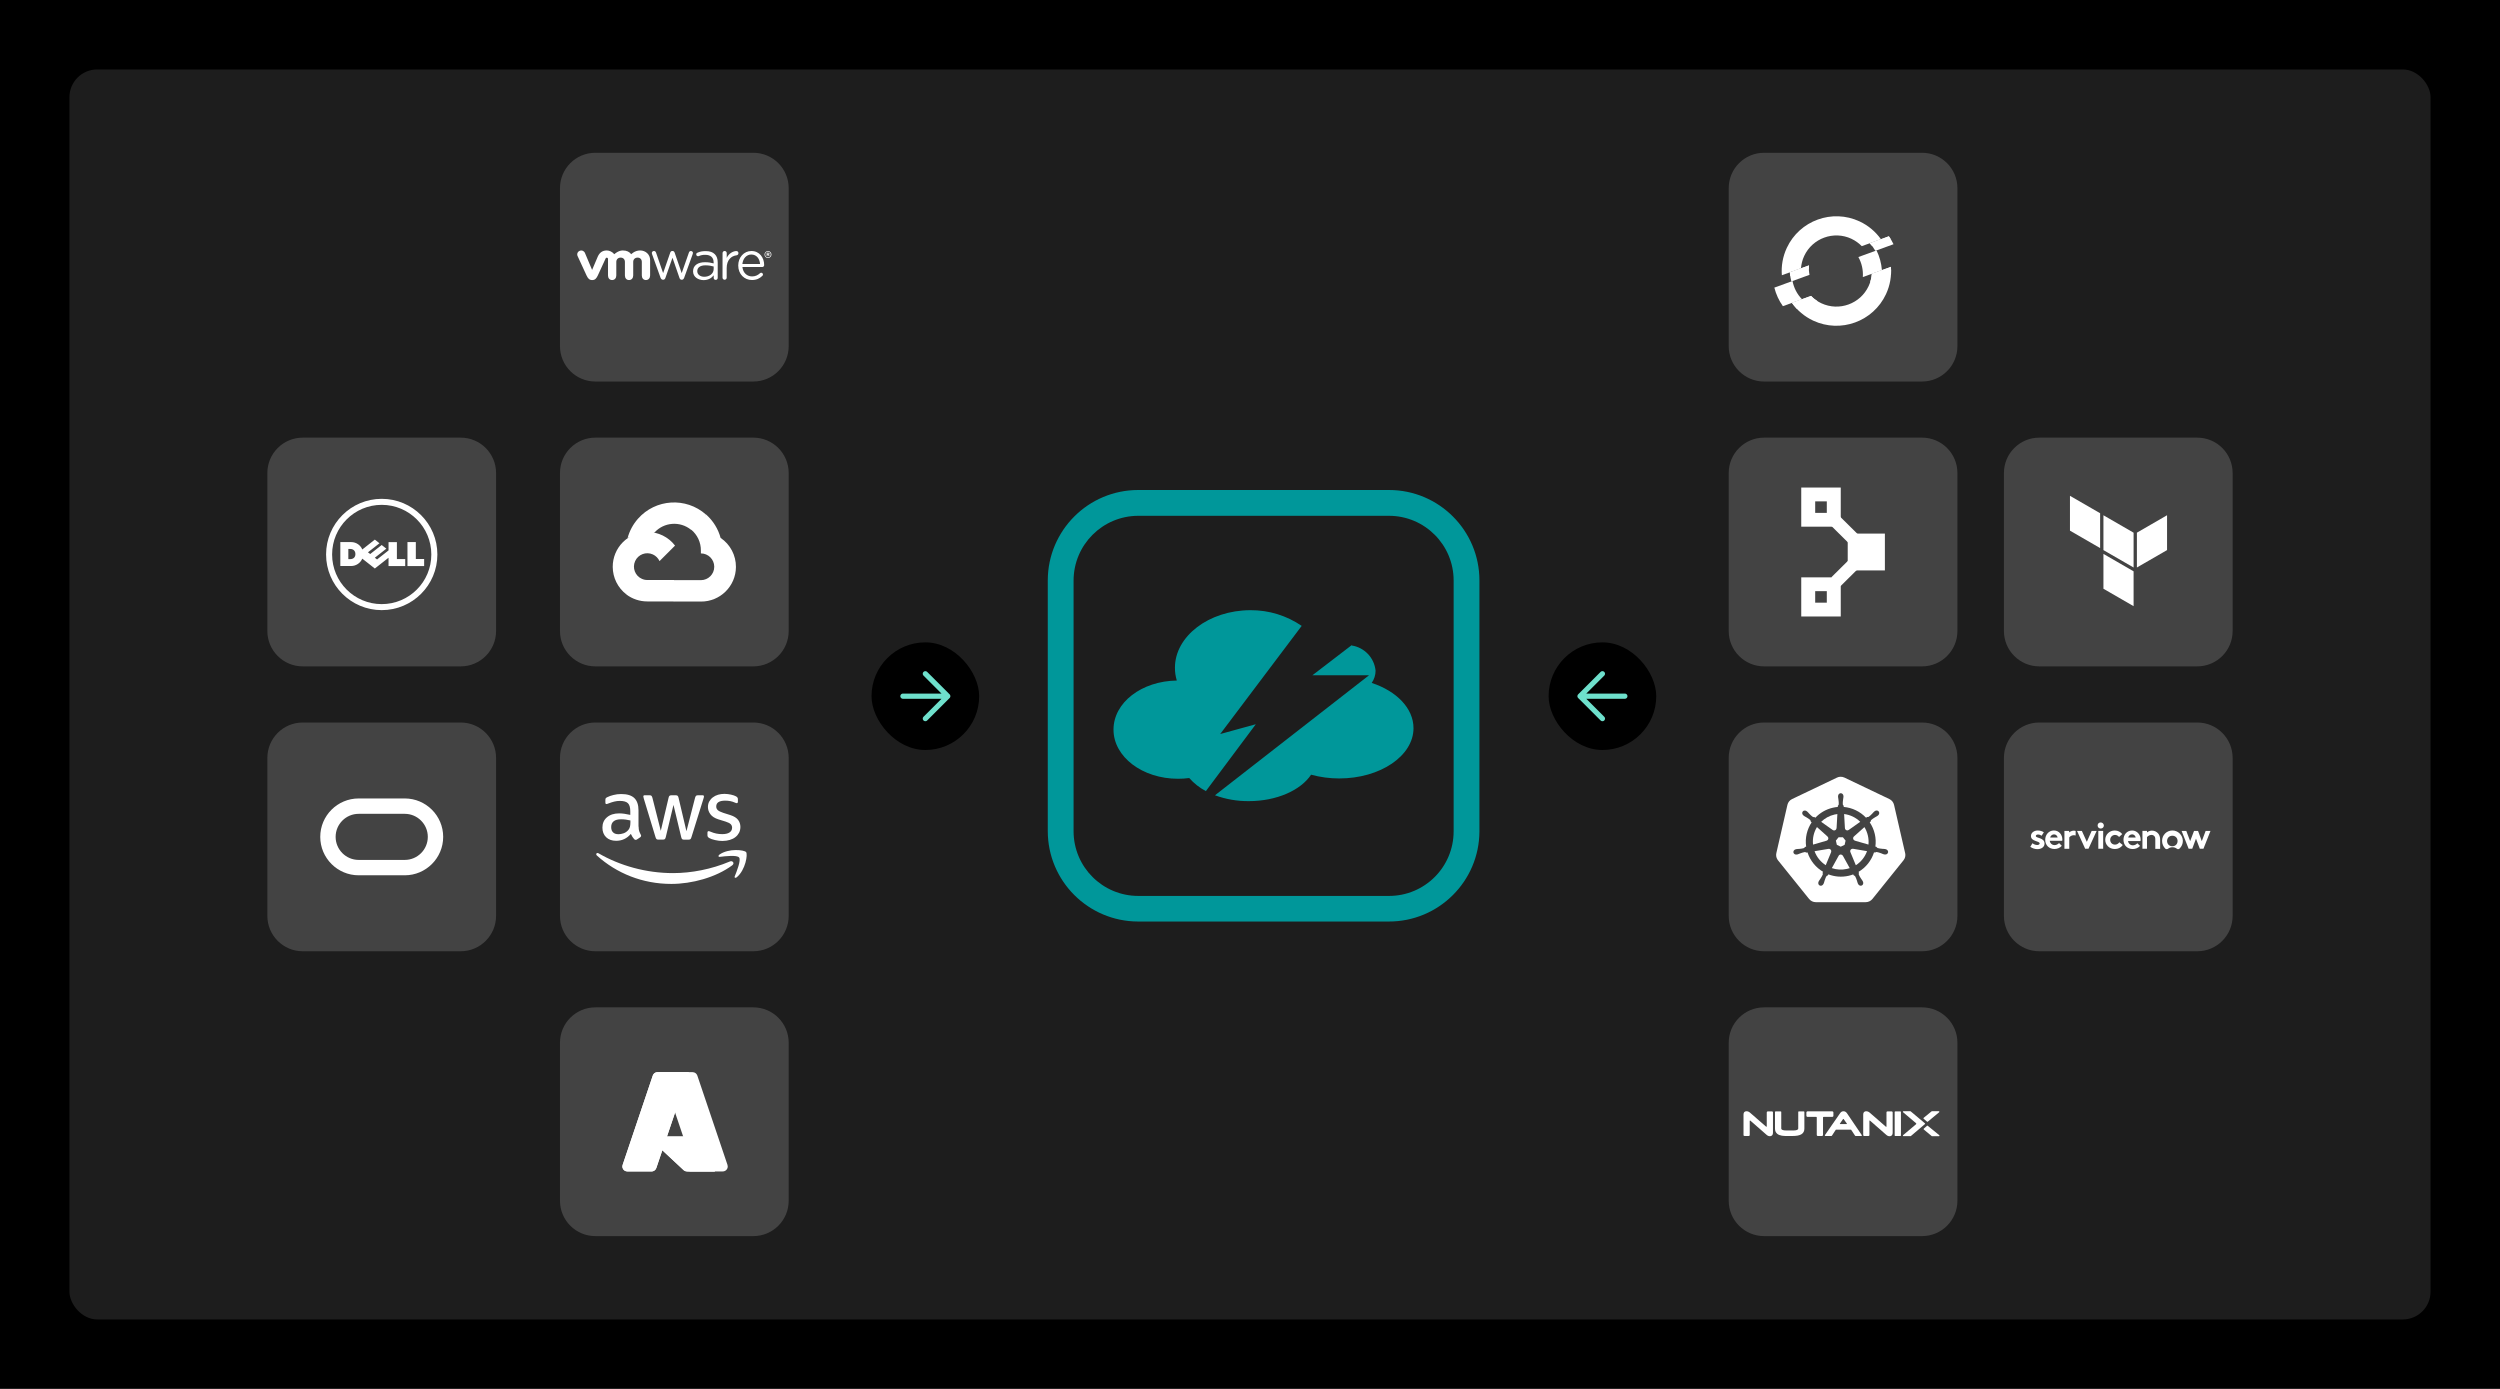
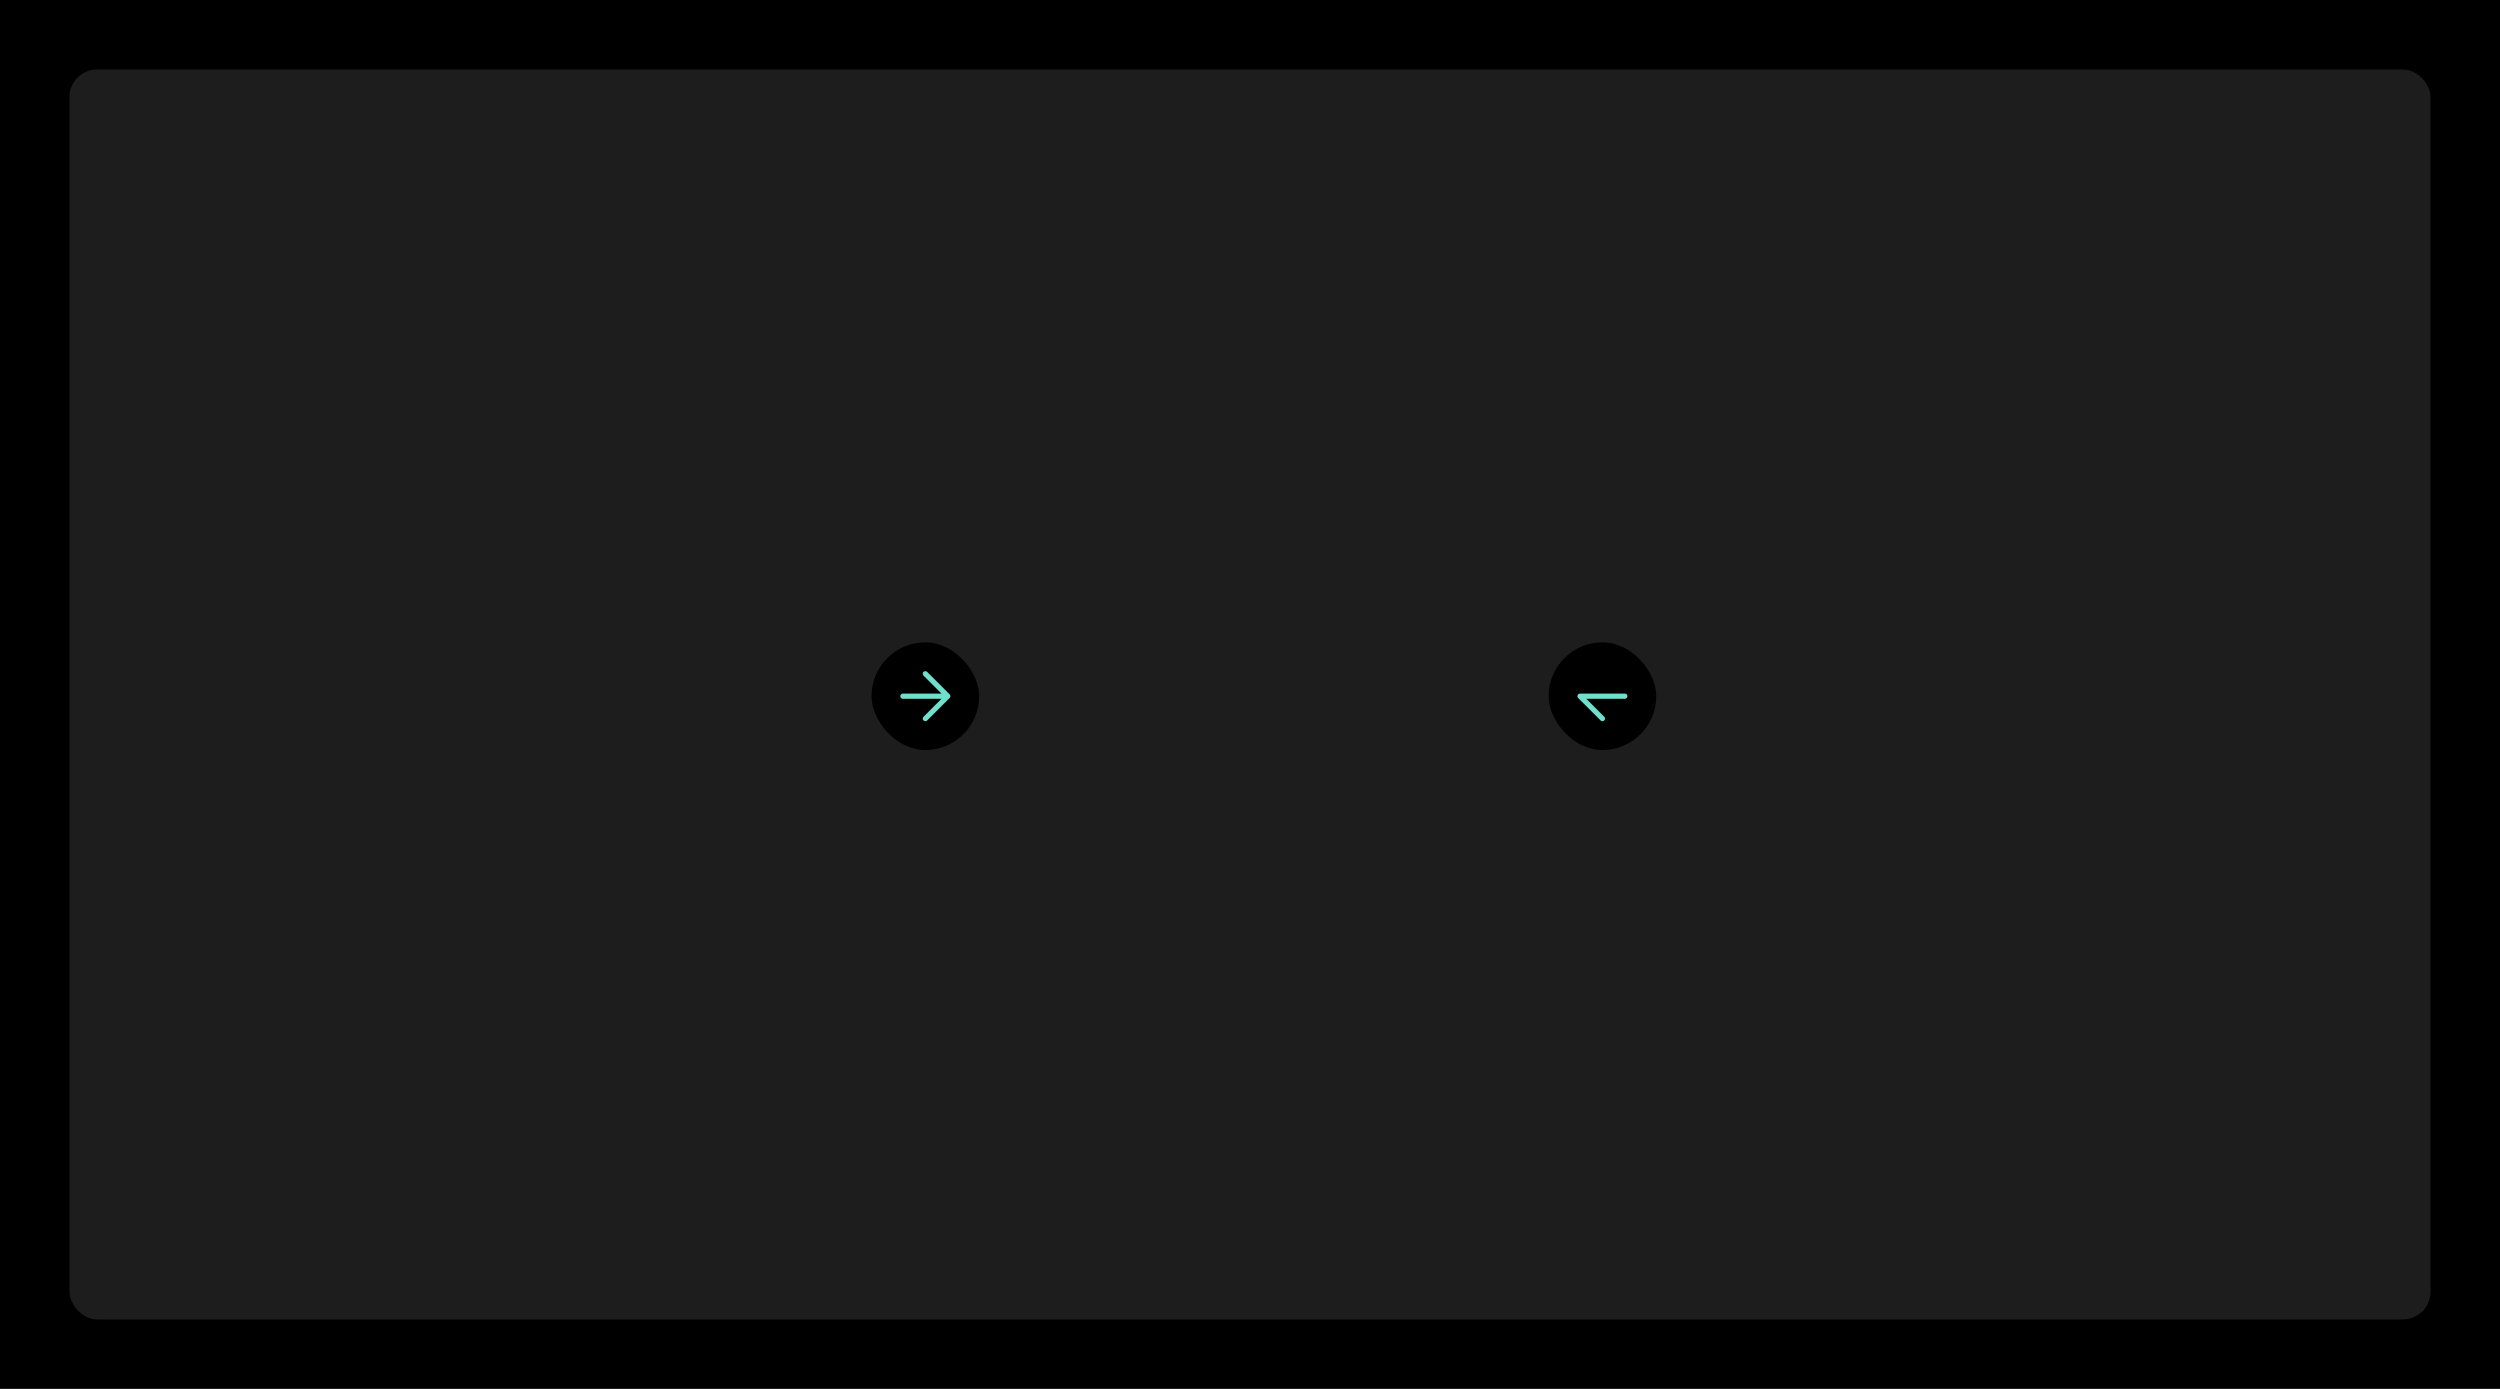
<svg xmlns="http://www.w3.org/2000/svg" width="720" height="400" viewBox="0 0 720 400" fill="none">
  <rect width="720" height="400" fill="black" />
  <rect x="20" y="20" width="680" height="360" rx="8" fill="#1D1D1D" />
  <g clip-path="url(#clip0_3036_20443)">
    <path fill-rule="evenodd" clip-rule="evenodd" d="M342.51 224.071C341.433 224.218 340.349 224.289 339.26 224.283C328.997 224.283 320.689 217.964 320.689 210.138C320.689 202.311 328.815 196.14 338.924 195.992C338.553 194.791 338.371 193.543 338.383 192.288C338.383 183.261 348.133 175.735 360.174 175.735C365.426 175.711 370.554 177.289 374.888 180.251L351.413 211.404L361.675 208.577L347.291 227.84C345.483 226.886 343.858 225.608 342.504 224.077L342.51 224.071ZM389.307 185.905C392.981 186.476 395.802 189.462 396.167 193.16C396.161 194.42 395.772 195.645 395.054 196.681C402.184 199.031 407.089 203.966 407.089 209.714C407.089 217.687 397.521 224.194 385.692 224.194C382.96 224.194 380.234 223.835 377.596 223.111C374.587 227.628 367.634 230.725 359.691 230.725C356.358 230.761 353.044 230.189 349.911 229.041L394.271 194.485H377.961L389.307 185.787V185.905Z" fill="#00979A" />
    <path d="M399.988 265.399H327.761C313.4 265.364 301.777 253.721 301.76 239.364V167.125C301.795 152.75 313.453 141.12 327.82 141.12H400.047C414.431 141.137 426.077 152.803 426.077 167.184V239.423C426.03 253.798 414.354 265.417 399.988 265.399ZM327.82 148.551C317.539 148.569 309.208 156.902 309.19 167.184V239.423C309.208 249.699 317.539 258.026 327.82 258.026H400.047C410.321 258.026 418.647 249.699 418.647 239.423V167.184C418.647 156.908 410.327 148.569 400.047 148.551H327.82Z" fill="#00979A" />
    <path d="M216.95 44H171.465C165.837 44 161.273 48.564 161.273 54.194V99.686C161.273 105.315 165.837 109.879 171.465 109.879H216.95C222.579 109.879 227.142 105.315 227.142 99.686V54.194C227.142 48.564 222.579 44 216.95 44Z" fill="#434343" />
    <path d="M216.95 126.038H171.465C165.837 126.038 161.273 130.602 161.273 136.232V181.724C161.273 187.353 165.837 191.917 171.465 191.917H216.95C222.579 191.917 227.142 187.353 227.142 181.724V136.232C227.142 130.602 222.579 126.038 216.95 126.038Z" fill="#434343" />
    <path d="M216.95 208.083H171.465C165.837 208.083 161.273 212.646 161.273 218.276V263.768C161.273 269.398 165.837 273.962 171.465 273.962H216.95C222.579 273.962 227.142 269.398 227.142 263.768V218.276C227.142 212.646 222.579 208.083 216.95 208.083Z" fill="#434343" />
    <path d="M132.676 208.083H87.192C81.563 208.083 77 212.646 77 218.276V263.768C77 269.398 81.563 273.962 87.192 273.962H132.676C138.305 273.962 142.868 269.398 142.868 263.768V218.276C142.868 212.646 138.305 208.083 132.676 208.083Z" fill="#434343" />
    <path d="M216.95 290.121H171.465C165.837 290.121 161.273 294.685 161.273 300.315V345.806C161.273 351.436 165.837 356 171.465 356H216.95C222.579 356 227.142 351.436 227.142 345.806V300.315C227.142 294.685 222.579 290.121 216.95 290.121Z" fill="#434343" />
    <path d="M183.924 238.069C183.924 238.605 183.982 239.035 184.083 239.353C184.2 239.671 184.342 240.018 184.542 240.389C184.612 240.507 184.642 240.619 184.642 240.719C184.642 240.86 184.554 241.007 184.365 241.149L183.458 241.755C183.329 241.844 183.199 241.885 183.082 241.885C182.94 241.885 182.793 241.814 182.652 241.685C182.452 241.467 182.275 241.237 182.134 241.007C181.992 240.76 181.845 240.489 181.686 240.159C180.562 241.484 179.149 242.15 177.447 242.15C176.234 242.15 175.268 241.802 174.562 241.113C173.855 240.424 173.496 239.5 173.496 238.346C173.496 237.121 173.926 236.125 174.809 235.378C175.686 234.63 176.858 234.253 178.342 234.253C178.831 234.253 179.337 234.294 179.867 234.371C180.397 234.447 180.95 234.559 181.521 234.689V233.634C181.521 232.539 181.292 231.774 180.844 231.326C180.385 230.878 179.608 230.661 178.495 230.661C177.989 230.661 177.47 230.719 176.941 230.849C176.411 230.979 175.887 231.138 175.386 231.338C175.156 231.438 174.98 231.497 174.88 231.526C174.78 231.556 174.709 231.567 174.65 231.567C174.45 231.567 174.35 231.426 174.35 231.12V230.413C174.35 230.184 174.379 230.007 174.45 229.907C174.521 229.807 174.65 229.707 174.856 229.606C175.363 229.347 175.963 229.129 176.67 228.959C177.376 228.77 178.124 228.682 178.919 228.682C180.632 228.682 181.886 229.071 182.693 229.848C183.488 230.625 183.888 231.809 183.888 233.393V238.063H183.918L183.924 238.069ZM178.071 240.259C178.548 240.259 179.037 240.171 179.555 240C180.073 239.83 180.532 239.512 180.927 239.076C181.156 238.799 181.333 238.499 181.415 238.151C181.498 237.804 181.557 237.386 181.557 236.897V236.29C181.139 236.19 180.691 236.102 180.232 236.043C179.773 235.984 179.325 235.955 178.878 235.955C177.912 235.955 177.205 236.143 176.729 236.532C176.252 236.92 176.022 237.468 176.022 238.187C176.022 238.864 176.193 239.37 176.558 239.712C176.905 240.071 177.406 240.248 178.071 240.248V240.259ZM189.641 241.814C189.382 241.814 189.211 241.773 189.093 241.673C188.975 241.584 188.875 241.384 188.793 241.113L185.407 229.972C185.319 229.683 185.278 229.495 185.278 229.394C185.278 229.165 185.396 229.035 185.625 229.035H187.038C187.315 229.035 187.498 229.076 187.598 229.177C187.715 229.265 187.798 229.465 187.886 229.736L190.306 239.276L192.555 229.736C192.626 229.447 192.714 229.259 192.832 229.177C192.95 229.088 193.15 229.035 193.409 229.035H194.563C194.84 229.035 195.022 229.076 195.14 229.177C195.258 229.265 195.358 229.465 195.417 229.736L197.695 239.394L200.186 229.736C200.274 229.447 200.374 229.259 200.475 229.177C200.592 229.088 200.775 229.035 201.034 229.035H202.376C202.606 229.035 202.736 229.153 202.736 229.394C202.736 229.465 202.724 229.536 202.706 229.624C202.694 229.712 202.665 229.824 202.606 229.983L199.132 241.125C199.044 241.414 198.944 241.602 198.832 241.685C198.72 241.767 198.532 241.826 198.284 241.826H197.048C196.771 241.826 196.589 241.785 196.471 241.685C196.353 241.584 196.253 241.396 196.194 241.107L193.963 231.809L191.743 241.09C191.672 241.378 191.584 241.567 191.466 241.667C191.348 241.767 191.148 241.808 190.889 241.808H189.653L189.641 241.814ZM208.158 242.203C207.411 242.203 206.657 242.114 205.939 241.944C205.22 241.773 204.655 241.584 204.284 241.367C204.054 241.237 203.895 241.09 203.837 240.96C203.778 240.831 203.748 240.683 203.748 240.554V239.818C203.748 239.517 203.866 239.37 204.078 239.37C204.166 239.37 204.249 239.382 204.337 239.411C204.425 239.441 204.555 239.5 204.696 239.553C205.185 239.771 205.721 239.941 206.28 240.059C206.857 240.177 207.416 240.23 207.993 240.23C208.9 240.23 209.607 240.071 210.095 239.753C210.584 239.435 210.843 238.976 210.843 238.381C210.843 237.975 210.714 237.645 210.455 237.374C210.196 237.097 209.707 236.856 209 236.626L206.91 235.978C205.856 235.648 205.079 235.154 204.602 234.506C204.125 233.87 203.884 233.163 203.884 232.415C203.884 231.809 204.013 231.279 204.272 230.814C204.531 230.354 204.879 229.948 205.309 229.63C205.738 229.3 206.233 229.053 206.81 228.882C207.387 228.711 207.993 228.635 208.623 228.635C208.941 228.635 209.271 228.647 209.589 228.694C209.919 228.735 210.225 228.794 210.525 228.853C210.814 228.923 211.085 228.994 211.35 229.082C211.609 229.171 211.809 229.253 211.956 229.341C212.156 229.459 212.303 229.571 212.386 229.701C212.474 229.818 212.515 229.977 212.515 230.178V230.855C212.515 231.155 212.398 231.314 212.186 231.314C212.068 231.314 211.885 231.255 211.638 231.143C210.814 230.767 209.895 230.584 208.871 230.584C208.046 230.584 207.399 230.714 206.951 230.99C206.504 231.267 206.274 231.679 206.274 232.274C206.274 232.68 206.415 233.022 206.704 233.299C206.992 233.576 207.528 233.846 208.288 234.094L210.337 234.742C211.373 235.071 212.121 235.537 212.568 236.125C213.016 236.714 213.234 237.392 213.234 238.145C213.234 238.764 213.104 239.329 212.857 239.818C212.598 240.307 212.25 240.742 211.803 241.084C211.355 241.443 210.826 241.702 210.201 241.891C209.554 242.091 208.877 242.191 208.141 242.191L208.158 242.203Z" fill="white" />
    <path fill-rule="evenodd" clip-rule="evenodd" d="M210.885 249.211C206.145 252.714 199.256 254.57 193.333 254.57C185.031 254.57 177.553 251.501 171.907 246.396C171.459 245.989 171.866 245.442 172.395 245.76C178.507 249.305 186.044 251.454 193.839 251.454C199.097 251.454 204.879 250.359 210.196 248.109C210.991 247.75 211.668 248.628 210.885 249.205V249.211Z" fill="white" />
    <path fill-rule="evenodd" clip-rule="evenodd" d="M212.858 246.961C212.252 246.184 208.854 246.584 207.312 246.773C206.853 246.832 206.776 246.425 207.194 246.125C209.902 244.223 214.354 244.77 214.878 245.406C215.396 246.054 214.736 250.506 212.199 252.644C211.81 252.974 211.433 252.803 211.61 252.367C212.187 250.942 213.471 247.727 212.864 246.961H212.858Z" fill="white" />
    <path d="M190.249 80.023L187.799 73.203C187.77 73.109 187.723 72.985 187.723 72.868C187.723 72.579 187.97 72.285 188.335 72.285C188.647 72.285 188.853 72.491 188.947 72.779L190.979 78.662L193.022 72.768C193.116 72.491 193.299 72.285 193.611 72.285H193.675C194.011 72.285 194.199 72.491 194.299 72.768L196.331 78.662L198.397 72.762C198.474 72.514 198.645 72.291 198.98 72.291C199.316 72.291 199.569 72.561 199.569 72.85C199.569 72.956 199.528 73.086 199.493 73.186L197.031 80.023C196.902 80.376 196.655 80.57 196.378 80.57H196.337C196.025 80.57 195.789 80.388 195.683 80.023L193.675 74.228L191.644 80.023C191.538 80.376 191.303 80.57 190.99 80.57H190.961C190.637 80.559 190.378 80.376 190.26 80.023" fill="white" />
    <path d="M208.096 72.891C208.096 72.556 208.367 72.279 208.685 72.279C209.026 72.279 209.297 72.55 209.297 72.891V74.281C209.886 72.938 211.21 72.302 212.082 72.302C212.447 72.302 212.671 72.573 212.671 72.915C212.671 73.256 212.453 73.474 212.135 73.527C210.575 73.71 209.285 74.894 209.285 77.214V79.958C209.285 80.294 209.038 80.57 208.696 80.57C208.355 80.57 208.084 80.299 208.084 79.958L208.096 72.891Z" fill="white" />
-     <path d="M216.556 80.647C214.384 80.647 212.611 78.957 212.611 76.483V76.454C212.611 74.151 214.225 72.29 216.409 72.29C218.752 72.29 220.083 74.228 220.083 76.342C220.083 76.666 219.824 76.901 219.536 76.901H213.818C213.989 78.633 215.196 79.61 216.603 79.61C217.581 79.61 218.299 79.222 218.882 78.686C218.976 78.609 219.088 78.544 219.218 78.544C219.506 78.544 219.736 78.78 219.736 79.063C219.736 79.204 219.671 79.34 219.553 79.451C218.8 80.17 217.916 80.647 216.562 80.647M218.9 76.024C218.782 74.57 217.952 73.303 216.374 73.303C214.996 73.303 213.954 74.463 213.807 76.024H218.9Z" fill="white" />
-     <path d="M199.6 78.15V78.12C199.6 76.424 200.995 75.517 203.038 75.517C204.069 75.517 204.799 75.659 205.523 75.859V75.582C205.523 74.128 204.628 73.392 203.126 73.392C202.32 73.392 201.849 73.498 201.254 73.757C201.178 73.786 201.101 73.798 201.036 73.798C200.76 73.798 200.512 73.562 200.512 73.28C200.512 73.032 200.618 72.879 200.848 72.785C201.643 72.444 202.237 72.32 203.268 72.32C204.41 72.32 205.276 72.608 205.87 73.215C206.418 73.763 206.7 74.54 206.7 75.57V80.022C206.7 80.364 206.453 80.611 206.118 80.611C205.782 80.611 205.546 80.364 205.546 80.052V79.286C204.987 80.017 204.051 80.676 202.632 80.676C201.119 80.664 199.6 79.805 199.6 78.15ZM205.535 77.526V76.754C204.946 76.583 204.145 76.413 203.168 76.413C201.66 76.413 200.813 77.066 200.813 78.079V78.109C200.813 79.121 201.749 79.71 202.832 79.71C204.316 79.71 205.529 78.809 205.529 77.526" fill="white" />
    <path d="M168.446 72.82C168.175 72.237 167.533 71.984 166.921 72.249C166.308 72.52 166.085 73.197 166.361 73.774L168.923 79.334C169.323 80.205 169.753 80.659 170.548 80.659C171.396 80.659 171.772 80.164 172.173 79.334C172.173 79.334 174.398 74.475 174.428 74.422C174.451 74.369 174.522 74.216 174.752 74.216C174.946 74.216 175.105 74.369 175.105 74.569V79.322C175.105 80.052 175.511 80.653 176.288 80.653C177.066 80.653 177.495 80.052 177.495 79.322V75.429C177.495 74.675 178.031 74.192 178.761 74.192C179.491 74.192 179.974 74.699 179.974 75.429V79.322C179.974 80.052 180.381 80.653 181.158 80.653C181.935 80.653 182.365 80.052 182.365 79.322V75.429C182.365 74.675 182.901 74.192 183.631 74.192C184.361 74.192 184.844 74.699 184.844 75.429V79.322C184.844 80.052 185.25 80.653 186.027 80.653C186.804 80.653 187.234 80.052 187.234 79.322V74.893C187.234 73.268 185.921 72.131 184.355 72.131C182.789 72.131 181.794 73.215 181.794 73.215C181.27 72.538 180.545 72.131 179.332 72.131C178.043 72.131 176.913 73.215 176.913 73.215C176.389 72.538 175.494 72.131 174.763 72.131C173.621 72.131 172.72 72.638 172.161 73.892L170.524 77.743L168.452 72.82H168.446Z" fill="white" />
    <path d="M220.178 73.315C220.178 72.767 220.619 72.302 221.179 72.302C221.738 72.302 222.18 72.756 222.18 73.303C222.18 73.851 221.738 74.305 221.179 74.305C220.619 74.305 220.178 73.851 220.178 73.315ZM221.974 73.303C221.974 72.85 221.632 72.485 221.167 72.485C220.702 72.485 220.36 72.862 220.36 73.303C220.36 73.745 220.702 74.122 221.167 74.122C221.632 74.122 221.974 73.745 221.974 73.303Z" fill="white" />
    <path d="M220.801 72.891C220.801 72.826 220.842 72.785 220.907 72.785H221.242C221.372 72.785 221.466 72.815 221.519 72.879C221.572 72.932 221.607 73.009 221.607 73.097C221.607 73.25 221.531 73.345 221.413 73.386L221.566 73.568C221.566 73.568 221.596 73.621 221.596 73.657C221.596 73.71 221.543 73.751 221.501 73.751C221.46 73.751 221.425 73.727 221.395 73.698L221.189 73.439H221.019V73.657C221.019 73.722 220.977 73.763 220.913 73.763C220.848 73.763 220.807 73.722 220.807 73.657V72.891H220.801ZM221.231 73.256C221.337 73.256 221.39 73.203 221.39 73.115C221.39 73.027 221.325 72.974 221.231 72.974H221.013V73.25H221.231V73.256Z" fill="white" />
    <path d="M198.981 152.568H200.064L203.15 149.482L203.303 148.175C197.562 143.11 188.801 143.652 183.737 149.394C182.33 150.99 181.305 152.886 180.752 154.941C181.093 154.8 181.476 154.776 181.835 154.876L188.006 153.858C188.006 153.858 188.318 153.339 188.483 153.369C191.227 150.354 195.843 150.006 199.01 152.568H198.987H198.981Z" fill="white" />
    <path d="M207.541 154.935C206.835 152.326 205.375 149.977 203.355 148.181L199.027 152.509C200.853 154.005 201.895 156.254 201.854 158.616V159.381C203.979 159.381 205.704 161.107 205.704 163.233C205.704 165.359 203.979 167.084 201.854 167.084H194.146L193.381 167.861V172.484L194.146 173.25H201.854C207.388 173.291 211.91 168.839 211.951 163.303C211.975 159.947 210.326 156.802 207.547 154.923L207.541 154.935Z" fill="white" />
    <path d="M186.428 173.214H194.135V167.043H186.428C185.88 167.043 185.338 166.925 184.838 166.695L183.755 167.031L180.652 170.117L180.381 171.2C182.124 172.514 184.249 173.22 186.428 173.214Z" fill="white" />
    <path d="M186.427 153.204C180.893 153.239 176.436 157.75 176.465 163.285C176.483 166.377 177.925 169.286 180.375 171.171L184.844 166.701C182.906 165.824 182.041 163.545 182.918 161.601C183.795 159.664 186.074 158.798 188.017 159.676C188.871 160.064 189.554 160.747 189.942 161.601L194.411 157.132C192.51 154.646 189.554 153.192 186.427 153.204Z" fill="white" />
    <path d="M189.36 308.783H198.339L189.018 336.396C188.824 336.979 188.276 337.367 187.664 337.367H180.681C179.892 337.367 179.25 336.726 179.25 335.936C179.25 335.783 179.274 335.624 179.327 335.477L188.005 309.749C188.2 309.166 188.747 308.777 189.36 308.777V308.783Z" fill="white" />
    <path d="M202.406 327.303H188.169C187.804 327.303 187.51 327.598 187.51 327.963C187.51 328.145 187.586 328.322 187.722 328.446L196.866 336.985C197.131 337.232 197.484 337.373 197.849 337.373H205.91L202.406 327.309V327.303Z" fill="white" />
    <path d="M189.359 308.783C188.735 308.783 188.187 309.183 187.999 309.778L179.332 335.466C179.067 336.208 179.45 337.026 180.192 337.291C180.345 337.344 180.51 337.374 180.68 337.374H187.846C188.388 337.279 188.841 336.897 189.024 336.372L190.755 331.279L196.931 337.038C197.19 337.25 197.514 337.368 197.85 337.374H205.881L202.36 327.309H192.091L198.374 308.789H189.365L189.359 308.783Z" fill="white" />
    <path d="M200.828 309.754C200.634 309.171 200.087 308.783 199.474 308.783H189.471C190.083 308.783 190.631 309.171 190.825 309.754L199.51 335.483C199.763 336.231 199.362 337.044 198.615 337.297C198.467 337.344 198.314 337.373 198.155 337.373H208.159C208.948 337.373 209.59 336.731 209.59 335.942C209.59 335.789 209.566 335.63 209.513 335.483L200.828 309.754Z" fill="white" />
    <path d="M553.545 44H508.061C502.432 44 497.869 48.564 497.869 54.194V99.686C497.869 105.315 502.432 109.879 508.061 109.879H553.545C559.174 109.879 563.737 105.315 563.737 99.686V54.194C563.737 48.564 559.174 44 553.545 44Z" fill="#434343" />
    <path d="M553.545 126.038H508.061C502.432 126.038 497.869 130.602 497.869 136.232V181.724C497.869 187.353 502.432 191.917 508.061 191.917H553.545C559.174 191.917 563.737 187.353 563.737 181.724V136.232C563.737 130.602 559.174 126.038 553.545 126.038Z" fill="#434343" />
    <path d="M132.676 126.038H87.192C81.563 126.038 77 130.602 77 136.232V181.724C77 187.353 81.563 191.917 87.192 191.917H132.676C138.305 191.917 142.868 187.353 142.868 181.724V136.232C142.868 130.602 138.305 126.038 132.676 126.038Z" fill="#434343" />
    <path d="M553.545 208.083H508.061C502.432 208.083 497.869 212.646 497.869 218.276V263.768C497.869 269.398 502.432 273.962 508.061 273.962H553.545C559.174 273.962 563.737 269.398 563.737 263.768V218.276C563.737 212.646 559.174 208.083 553.545 208.083Z" fill="#434343" />
    <path d="M553.545 290.121H508.061C502.432 290.121 497.869 294.685 497.869 300.315V345.806C497.869 351.436 502.432 356 508.061 356H553.545C559.174 356 563.737 351.436 563.737 345.806V300.315C563.737 294.685 559.174 290.121 553.545 290.121Z" fill="#434343" />
    <path d="M632.807 126.038H587.323C581.694 126.038 577.131 130.602 577.131 136.232V181.724C577.131 187.353 581.694 191.917 587.323 191.917H632.807C638.436 191.917 642.999 187.353 642.999 181.724V136.232C642.999 130.602 638.436 126.038 632.807 126.038Z" fill="#434343" />
    <path d="M632.807 208.083H587.323C581.694 208.083 577.131 212.646 577.131 218.276V263.768C577.131 269.398 581.694 273.962 587.323 273.962H632.807C638.436 273.962 642.999 269.398 642.999 263.768V218.276C642.999 212.646 638.436 208.083 632.807 208.083Z" fill="#434343" />
    <path d="M527.385 244.994C527.314 244.682 527.037 244.47 526.731 244.464C526.69 244.464 526.643 244.464 526.596 244.476H526.59L522.592 245.147C523.21 246.855 524.364 248.245 525.813 249.175L527.361 245.43L527.349 245.412C527.402 245.283 527.42 245.141 527.385 244.994Z" fill="white" />
    <path d="M526.059 242.109C526.195 242.073 526.319 241.991 526.413 241.873C526.642 241.584 526.601 241.172 526.324 240.931V240.913L523.286 238.192C522.385 239.665 521.956 241.425 522.156 243.245L526.054 242.12V242.109H526.059Z" fill="white" />
    <path d="M527.833 239.04C527.944 239.123 528.086 239.17 528.233 239.17C528.598 239.17 528.898 238.881 528.916 238.516H528.934L529.163 234.447C528.887 234.482 528.616 234.529 528.339 234.588C526.832 234.93 525.519 235.678 524.494 236.685L527.827 239.046H527.833V239.04Z" fill="white" />
    <path d="M529.009 243.304L530.134 243.846L531.252 243.31L531.529 242.097L530.758 241.131H529.51L528.732 242.097L529.009 243.304Z" fill="white" />
    <path d="M531.341 238.505C531.347 238.646 531.394 238.781 531.488 238.899C531.718 239.188 532.13 239.241 532.424 239.023H532.436L535.745 236.679C534.497 235.454 532.866 234.659 531.105 234.441L531.335 238.499L531.341 238.505Z" fill="white" />
    <path d="M548.681 245.689L545.484 231.797C545.319 231.067 544.824 230.454 544.147 230.131L531.206 223.947C530.835 223.77 530.423 223.688 530.005 223.706C529.675 223.723 529.351 223.806 529.057 223.947L516.115 230.131C515.438 230.454 514.943 231.067 514.778 231.797L511.587 245.689C511.44 246.337 511.558 247.014 511.923 247.573C511.964 247.638 512.011 247.709 512.064 247.768L521.02 258.904C521.491 259.487 522.203 259.828 522.957 259.828H537.317C538.071 259.828 538.783 259.487 539.254 258.904L548.21 247.762C548.681 247.179 548.858 246.413 548.687 245.683L548.681 245.689ZM543.759 245.518C543.665 245.93 543.217 246.184 542.758 246.084C542.758 246.084 542.752 246.084 542.746 246.084C542.746 246.084 542.734 246.084 542.728 246.084C542.664 246.072 542.587 246.054 542.528 246.042C542.263 245.972 542.069 245.866 541.833 245.771C541.321 245.589 540.897 245.436 540.485 245.377C540.273 245.359 540.167 245.459 540.049 245.536C539.99 245.524 539.82 245.495 539.72 245.477C538.978 247.809 537.4 249.829 535.257 251.095C535.292 251.183 535.357 251.372 535.386 251.407C535.339 251.537 535.262 251.66 535.327 251.866C535.48 252.255 535.722 252.638 536.016 253.097C536.157 253.309 536.305 253.474 536.434 253.716C536.464 253.774 536.505 253.863 536.534 253.922C536.734 254.346 536.587 254.84 536.205 255.023C535.822 255.211 535.339 255.011 535.133 254.587C535.103 254.528 535.062 254.446 535.039 254.387C534.927 254.134 534.892 253.922 534.815 253.674C534.638 253.156 534.497 252.732 534.285 252.373C534.167 252.196 534.02 252.179 533.891 252.131C533.867 252.09 533.773 251.919 533.726 251.831C533.296 251.99 532.854 252.126 532.395 252.232C530.387 252.685 528.374 252.502 526.578 251.813L526.401 252.131C526.272 252.167 526.142 252.202 526.066 252.296C525.783 252.632 525.671 253.174 525.465 253.686C525.388 253.928 525.353 254.145 525.241 254.399C525.218 254.458 525.176 254.534 525.147 254.593C524.941 255.017 524.464 255.217 524.075 255.029C523.693 254.846 523.545 254.352 523.746 253.928C523.775 253.869 523.816 253.774 523.846 253.721C523.975 253.48 524.117 253.315 524.264 253.103C524.558 252.644 524.817 252.232 524.964 251.843C525 251.713 524.947 251.537 524.894 251.407L525.035 251.071C522.974 249.852 521.343 247.903 520.566 245.495L520.231 245.554C520.142 245.501 519.96 245.383 519.783 245.395C519.371 245.453 518.947 245.607 518.435 245.789C518.199 245.883 518.005 245.983 517.74 246.054C517.681 246.072 517.605 246.084 517.54 246.101C517.54 246.101 517.528 246.101 517.522 246.101C517.522 246.101 517.516 246.101 517.51 246.101C517.051 246.201 516.604 245.948 516.509 245.536C516.415 245.124 516.71 244.706 517.163 244.594C517.163 244.594 517.169 244.594 517.175 244.594C517.175 244.594 517.175 244.594 517.181 244.594C517.245 244.576 517.328 244.558 517.387 244.547C517.658 244.494 517.875 244.505 518.129 244.488C518.67 244.429 519.118 244.388 519.518 244.258C519.642 244.205 519.765 244.034 519.848 243.922L520.172 243.828C519.807 241.314 520.425 238.84 521.75 236.838L521.502 236.614C521.485 236.52 521.467 236.296 521.349 236.167C521.043 235.878 520.66 235.643 520.195 235.36C519.977 235.23 519.771 235.148 519.553 234.983C519.506 234.948 519.442 234.895 519.394 234.853C519.394 234.853 519.389 234.853 519.383 234.848C519.012 234.553 518.923 234.041 519.194 233.705C519.342 233.517 519.571 233.422 519.813 233.434C519.995 233.44 520.189 233.511 520.354 233.64C520.407 233.682 520.478 233.735 520.525 233.776C520.731 233.952 520.861 234.129 521.037 234.318C521.42 234.706 521.732 235.03 522.079 235.26C522.262 235.366 522.403 235.325 522.539 235.307C522.586 235.342 522.733 235.448 522.821 235.507C524.14 234.106 525.871 233.075 527.885 232.616C528.35 232.51 528.821 232.439 529.286 232.398L529.304 232.068C529.41 231.968 529.522 231.827 529.557 231.668C529.592 231.249 529.533 230.802 529.469 230.26C529.433 230.007 529.375 229.795 529.363 229.524C529.363 229.465 529.363 229.389 529.363 229.324C529.363 229.318 529.363 229.312 529.363 229.3C529.363 228.823 529.71 228.44 530.14 228.44C530.57 228.44 530.917 228.823 530.917 229.3C530.917 229.365 530.917 229.459 530.917 229.518C530.905 229.795 530.847 230.001 530.811 230.254C530.746 230.796 530.688 231.244 530.723 231.662C530.752 231.868 530.876 231.95 530.976 232.05C530.976 232.109 530.988 232.292 530.994 232.398C533.455 232.616 535.745 233.74 537.423 235.507L537.718 235.295C537.818 235.295 538.036 235.33 538.189 235.242C538.536 235.007 538.848 234.683 539.231 234.3C539.408 234.111 539.537 233.935 539.743 233.758C539.79 233.717 539.861 233.664 539.914 233.623C540.285 233.328 540.803 233.358 541.068 233.693C541.333 234.029 541.25 234.541 540.88 234.836C540.827 234.877 540.762 234.936 540.709 234.971C540.491 235.136 540.285 235.219 540.067 235.348C539.602 235.637 539.219 235.872 538.913 236.155C538.772 236.308 538.778 236.455 538.766 236.591C538.725 236.632 538.571 236.761 538.489 236.838C539.154 237.833 539.655 238.958 539.943 240.195C540.226 241.42 540.267 242.639 540.108 243.81L540.42 243.899C540.479 243.981 540.591 244.17 540.756 244.234C541.156 244.358 541.604 244.405 542.145 244.464C542.399 244.488 542.616 244.47 542.887 244.523C542.952 244.535 543.046 244.558 543.111 244.576C543.57 244.688 543.859 245.106 543.765 245.518H543.759Z" fill="white" />
    <path d="M536.959 238.198L533.933 240.907C533.827 241.007 533.75 241.131 533.715 241.278C533.632 241.637 533.85 241.991 534.198 242.091V242.108L538.119 243.239C538.201 242.391 538.154 241.52 537.948 240.642C537.742 239.753 537.401 238.934 536.953 238.204L536.959 238.198Z" fill="white" />
    <path d="M530.734 246.461C530.669 246.337 530.563 246.237 530.428 246.172C530.322 246.125 530.216 246.101 530.11 246.101C529.874 246.107 529.651 246.243 529.533 246.461L527.566 250.017C528.927 250.483 530.428 250.583 531.935 250.241C532.206 250.182 532.465 250.106 532.724 250.023L530.752 246.461H530.734Z" fill="white" />
    <path d="M533.66 244.458C533.607 244.447 533.554 244.447 533.501 244.447C533.413 244.447 533.325 244.476 533.242 244.517C532.913 244.676 532.765 245.071 532.913 245.401L534.479 249.187C535.986 248.227 537.117 246.79 537.705 245.13L533.672 244.447H533.666L533.66 244.458Z" fill="white" />
    <path d="M615.428 153.41V163.439L624.112 158.427V148.387L615.428 153.41Z" fill="white" />
    <path d="M605.789 148.393L614.474 153.416V163.445L605.789 158.428V148.393Z" fill="white" />
    <path d="M596.15 142.792V152.827L604.835 157.845V147.81L596.15 142.792ZM605.789 169.558L614.474 174.575V164.54L605.789 159.523V169.558Z" fill="white" />
    <path d="M545.336 70.335C544.953 69.54 544.506 68.775 543.994 68.05L538.483 70.058C539.124 70.712 539.66 71.454 540.102 72.243L545.336 70.335ZM520.978 76.436L515.467 78.444C515.537 79.328 515.691 80.199 515.902 81.059L521.137 79.151C520.966 78.267 520.907 77.355 520.978 76.436Z" fill="white" />
    <path d="M533.212 68.775C534.36 69.311 535.35 70.041 536.192 70.895L541.703 68.887C540.178 66.743 538.099 64.953 535.55 63.763C527.672 60.089 518.269 63.51 514.601 71.389C513.411 73.939 512.97 76.648 513.176 79.269L518.687 77.261C518.781 76.065 519.07 74.87 519.605 73.721C521.99 68.604 528.096 66.378 533.218 68.769" fill="white" />
    <path d="M539.09 78.851C539.002 80.046 538.702 81.242 538.166 82.39C535.781 87.508 529.675 89.734 524.553 87.343C523.405 86.807 522.404 86.082 521.568 85.223L516.068 87.225C517.593 89.368 519.666 91.159 522.215 92.348C530.093 96.023 539.49 92.602 543.165 84.722C544.354 82.172 544.796 79.463 544.584 76.849L539.084 78.851H539.09Z" fill="white" />
    <path d="M540.443 72.12L535.209 74.028C536.181 75.771 536.64 77.779 536.493 79.799L541.992 77.796C541.833 75.824 541.309 73.898 540.449 72.126M516.244 80.929L511.01 82.837C511.493 84.745 512.323 86.559 513.471 88.179L518.97 86.176C517.557 84.728 516.621 82.89 516.244 80.929Z" fill="white" />
    <path d="M544.541 68.886C544.371 68.604 544.188 68.327 543.994 68.056L538.483 70.064C538.724 70.312 538.948 70.577 539.16 70.847L544.535 68.886H544.541ZM520.954 77.543C520.943 77.178 520.948 76.807 520.978 76.436L515.467 78.444C515.496 78.797 515.537 79.151 515.59 79.498L520.954 77.543Z" fill="white" />
    <path d="M544.589 76.849L539.09 78.851C539.031 79.64 538.878 80.435 538.625 81.218L544.613 79.033C544.654 78.303 544.648 77.573 544.589 76.849ZM516.068 87.231C516.492 87.826 516.963 88.397 517.47 88.933L523.458 86.748C522.757 86.312 522.127 85.8 521.568 85.228L516.068 87.231Z" fill="white" />
    <path d="M542.847 153.675H532.143V164.281H542.847V153.675Z" fill="white" />
    <path d="M526.12 173.568H522.775V170.252H526.12V173.568ZM530.135 166.277H518.76V177.549H530.135V166.277Z" fill="white" />
    <path d="M532.367 156.366L525.607 149.671L528.216 147.085L534.975 153.781L532.367 156.366Z" fill="white" />
    <path d="M530.028 168.851L527.42 166.265L532.766 160.965L535.375 163.551L530.028 168.851Z" fill="white" />
    <path d="M526.12 147.709H522.775V144.394H526.12V147.709ZM530.135 140.413H518.76V151.684H530.135V140.413Z" fill="white" />
    <path fill-rule="evenodd" clip-rule="evenodd" d="M597.344 239.223C596.784 239.223 596.307 239.423 595.907 239.741V239.305H594.553V244.446H595.948V241.178C596.148 240.901 596.625 240.542 597.226 240.542C597.426 240.542 597.626 240.583 597.785 240.624V239.311C597.626 239.27 597.467 239.229 597.349 239.229" fill="white" />
-     <path fill-rule="evenodd" clip-rule="evenodd" d="M585.351 242.845C585.71 243.163 586.269 243.363 586.746 243.363C587.105 243.363 587.423 243.163 587.423 242.927C587.423 242.132 584.915 242.409 584.915 240.778C584.915 239.782 585.869 239.182 586.87 239.182C587.547 239.182 588.265 239.423 588.624 239.7L587.988 240.695C587.712 240.536 587.394 240.336 586.993 240.336C586.593 240.336 586.316 240.495 586.316 240.772C586.316 241.449 588.825 241.172 588.825 242.962C588.825 243.958 587.871 244.558 586.793 244.558C586.075 244.558 585.321 244.317 584.721 243.881L585.357 242.845H585.351Z" fill="white" />
    <path fill-rule="evenodd" clip-rule="evenodd" d="M593.96 241.808C593.96 240.371 592.964 239.176 591.528 239.176C590.015 239.176 589.02 240.454 589.02 241.843C589.02 243.475 590.174 244.511 591.687 244.511C592.482 244.511 593.282 244.193 593.801 243.592L593.006 242.797C592.764 243.074 592.287 243.392 591.728 243.392C591.01 243.392 590.415 242.874 590.333 242.156H593.877C593.959 242.073 593.96 241.955 593.96 241.796V241.808ZM590.45 241.213C590.533 240.736 591.01 240.295 591.563 240.295C592.117 240.295 592.517 240.73 592.599 241.213H590.45Z" fill="white" />
    <path fill-rule="evenodd" clip-rule="evenodd" d="M603.838 239.3L601.483 244.441H600.529L598.18 239.3H599.575L601.006 242.45L602.401 239.3H603.838Z" fill="white" />
    <path fill-rule="evenodd" clip-rule="evenodd" d="M604.993 236.867C605.511 236.867 605.911 237.268 605.911 237.745C605.911 238.263 605.511 238.622 604.993 238.622C604.474 238.622 604.115 238.222 604.115 237.745C604.115 237.227 604.474 236.867 604.993 236.867Z" fill="white" />
    <path d="M605.712 239.3H604.316V244.441H605.712V239.3Z" fill="white" />
    <path fill-rule="evenodd" clip-rule="evenodd" d="M611.364 243.363C610.77 244.158 610.01 244.517 609.056 244.517C607.461 244.517 606.307 243.322 606.307 241.849C606.307 240.377 607.502 239.182 609.056 239.182C609.975 239.182 610.728 239.617 611.205 240.218L610.287 241.054C610.01 240.695 609.61 240.46 609.133 240.46C608.338 240.46 607.737 241.096 607.737 241.855C607.737 242.65 608.297 243.251 609.133 243.251C609.692 243.251 610.128 242.933 610.369 242.574L611.364 243.369V243.363Z" fill="white" />
    <path fill-rule="evenodd" clip-rule="evenodd" d="M616.345 243.604C615.827 244.199 615.032 244.523 614.232 244.523C612.718 244.523 611.564 243.487 611.564 241.855C611.564 240.419 612.518 239.188 614.073 239.188C615.468 239.188 616.504 240.383 616.504 241.82C616.504 241.979 616.504 242.097 616.463 242.221H612.877C612.96 242.939 613.555 243.457 614.273 243.457C614.832 243.457 615.309 243.139 615.551 242.862L616.345 243.622V243.604ZM615.074 241.214C615.032 240.778 614.638 240.295 614.037 240.295C613.478 240.295 613.001 240.731 612.925 241.214H615.074Z" fill="white" />
    <path fill-rule="evenodd" clip-rule="evenodd" d="M617.021 244.44V239.299H618.335V239.735C618.735 239.417 619.212 239.217 619.771 239.217C620.489 239.217 621.125 239.535 621.561 240.053C621.879 240.454 622.12 240.972 622.12 241.843V244.476H620.725V241.726C620.725 241.207 620.607 240.931 620.407 240.772C620.207 240.571 619.971 240.454 619.612 240.454C619.053 240.454 618.576 240.813 618.335 241.09V244.435H617.021V244.44Z" fill="white" />
    <path fill-rule="evenodd" clip-rule="evenodd" d="M625.665 239.182C623.993 239.182 622.68 240.495 622.68 242.167C622.68 243.045 623.039 243.84 623.598 244.399C623.798 244.599 624.158 244.599 624.393 244.44C624.711 244.164 625.188 244.005 625.671 244.005C626.189 244.005 626.589 244.164 626.948 244.44C627.19 244.641 627.508 244.599 627.743 244.358C628.303 243.799 628.662 243.045 628.662 242.167C628.621 240.536 627.308 239.182 625.677 239.182M625.63 243.722C624.711 243.722 624.116 243.045 624.116 242.209C624.116 241.372 624.711 240.695 625.63 240.695C626.548 240.695 627.143 241.372 627.143 242.209C627.143 243.045 626.548 243.722 625.63 243.722Z" fill="white" />
    <path fill-rule="evenodd" clip-rule="evenodd" d="M628.297 239.3H629.651L630.764 242.25L631.883 239.3H633.037L634.114 242.25L635.227 239.3H636.622L634.591 244.441H633.555L632.442 241.531L631.364 244.441H630.328L628.297 239.3Z" fill="white" />
    <path fill-rule="evenodd" clip-rule="evenodd" d="M550.358 327.174C550.358 327.174 550.293 327.215 550.252 327.215H548.203C548.138 327.215 548.073 327.18 548.05 327.121C548.021 327.05 548.038 326.974 548.091 326.926L551.836 323.77C551.918 323.699 551.918 323.57 551.836 323.499L548.097 320.325C548.05 320.284 548.026 320.225 548.038 320.166C548.05 320.084 548.121 320.031 548.197 320.031H550.17C550.205 320.031 550.246 320.042 550.276 320.066L554.35 323.493L554.385 323.523C554.45 323.576 554.45 323.67 554.385 323.729L554.344 323.764L550.352 327.162" fill="white" />
    <path fill-rule="evenodd" clip-rule="evenodd" d="M510.35 320.084H509.096C508.949 320.084 508.825 320.207 508.825 320.355V324.4C508.825 324.495 508.714 324.548 508.643 324.483L504.009 320.449C503.691 320.172 503.35 320.037 502.991 320.037C502.673 320.037 502.131 320.166 502.131 321.038V326.891C502.131 327.044 502.255 327.162 502.402 327.162H503.65C503.803 327.162 503.921 327.039 503.921 326.891V322.828C503.921 322.734 504.033 322.681 504.103 322.746L508.784 326.838C509.073 327.097 509.391 327.227 509.72 327.227C510.05 327.227 510.615 327.092 510.615 326.179V320.349C510.615 320.202 510.492 320.078 510.345 320.078" fill="white" />
    <path fill-rule="evenodd" clip-rule="evenodd" d="M519.513 320.084H518.059C517.97 320.084 517.894 320.154 517.894 320.248V324.989C517.894 325.378 517.411 325.578 516.451 325.578H514.473C513.496 325.578 513.001 325.378 513.001 324.989V320.248C513.001 320.16 512.93 320.084 512.836 320.084H511.364C511.276 320.084 511.199 320.154 511.199 320.248V325.06C511.199 325.395 511.258 325.684 511.364 325.914C511.476 326.143 511.623 326.343 511.806 326.508C511.988 326.667 512.2 326.791 512.436 326.879C512.665 326.968 512.907 327.032 513.154 327.074C513.401 327.121 513.654 327.144 513.914 327.156C514.167 327.168 514.402 327.168 514.626 327.168H516.233C517.417 327.168 518.259 327.003 518.806 326.667C519.372 326.32 519.66 325.778 519.66 325.054V320.243C519.66 320.154 519.59 320.078 519.495 320.078" fill="white" />
    <path fill-rule="evenodd" clip-rule="evenodd" d="M528.02 321.332V320.402C528.02 320.219 527.873 320.072 527.69 320.072H520.572C520.389 320.072 520.242 320.219 520.242 320.402V321.332C520.242 321.515 520.389 321.662 520.572 321.662H523.063C523.151 321.662 523.227 321.738 523.227 321.827V326.844C523.227 327.027 523.375 327.174 523.557 327.174H524.699C524.882 327.174 525.029 327.027 525.029 326.844V321.827C525.029 321.738 525.106 321.662 525.194 321.662H527.696C527.879 321.662 528.026 321.515 528.026 321.332" fill="white" />
    <path fill-rule="evenodd" clip-rule="evenodd" d="M529.886 323.605L530.799 322.292C530.84 322.233 530.929 322.233 530.97 322.292L531.894 323.593C531.935 323.652 531.894 323.735 531.818 323.735H529.957C529.886 323.735 529.845 323.658 529.886 323.599V323.605ZM531.888 320.56C531.641 320.219 531.317 320.042 530.923 320.042C530.528 320.042 530.21 320.219 529.969 320.572L525.576 326.915C525.535 326.973 525.535 327.056 525.588 327.115C525.624 327.15 525.671 327.168 525.724 327.168H527.449C527.502 327.168 527.555 327.138 527.584 327.091L528.685 325.395C528.709 325.36 528.75 325.336 528.797 325.336C528.797 325.336 532.471 325.336 533.031 325.336C533.078 325.336 533.113 325.36 533.142 325.395L534.267 327.091C534.296 327.138 534.349 327.162 534.402 327.162H536.057C536.116 327.162 536.175 327.127 536.198 327.074C536.228 327.021 536.222 326.956 536.192 326.909L531.888 320.555V320.56Z" fill="white" />
    <path fill-rule="evenodd" clip-rule="evenodd" d="M544.843 320.083H543.559C543.418 320.083 543.306 320.195 543.306 320.337V324.441C543.306 324.524 543.212 324.565 543.153 324.512L538.49 320.454C538.172 320.178 537.83 320.042 537.465 320.042C537.147 320.042 536.605 320.172 536.605 321.043V326.915C536.605 327.056 536.723 327.168 536.859 327.168H538.142C538.284 327.168 538.395 327.056 538.395 326.915V322.798C538.395 322.716 538.49 322.675 538.548 322.728L543.259 326.85C543.547 327.109 543.865 327.238 544.195 327.238C544.525 327.238 545.09 327.103 545.09 326.19V320.348C545.09 320.207 544.978 320.095 544.837 320.095" fill="white" />
    <path fill-rule="evenodd" clip-rule="evenodd" d="M547.303 320.083H545.831C545.743 320.083 545.666 320.154 545.666 320.248V327.009C545.666 327.097 545.737 327.174 545.831 327.174H547.303C547.391 327.174 547.468 327.103 547.468 327.009V320.248C547.468 320.16 547.397 320.083 547.303 320.083Z" fill="white" />
    <path fill-rule="evenodd" clip-rule="evenodd" d="M554.981 323.04C555.045 323.093 555.14 323.093 555.21 323.04L558.478 320.325C558.525 320.284 558.549 320.225 558.537 320.166C558.525 320.084 558.454 320.031 558.378 320.031H556.405C556.37 320.031 556.329 320.042 556.299 320.066L554.009 321.939C553.927 322.009 553.927 322.139 554.009 322.204L554.986 323.034" fill="white" />
    <path fill-rule="evenodd" clip-rule="evenodd" d="M554.969 324.229C555.033 324.176 555.128 324.176 555.198 324.229L558.513 326.938C558.56 326.979 558.584 327.038 558.572 327.097C558.56 327.18 558.49 327.233 558.413 327.233H556.441C556.405 327.233 556.364 327.221 556.335 327.197L554.056 325.301C553.974 325.23 553.974 325.101 554.056 325.036L554.969 324.241" fill="white" />
    <path d="M109.937 145.395C105.992 145.395 102.418 146.997 99.833 149.588C97.243 152.173 95.647 155.748 95.647 159.693C95.647 163.639 97.249 167.213 99.833 169.799C102.418 172.384 105.992 173.986 109.937 173.986C113.882 173.986 117.462 172.384 120.041 169.799C122.626 167.213 124.221 163.639 124.221 159.693C124.221 155.748 122.626 152.167 120.041 149.588C117.456 146.997 113.882 145.395 109.937 145.395ZM109.937 143.664C118.787 143.664 125.964 150.842 125.964 159.693C125.964 168.544 118.787 175.717 109.937 175.717C101.088 175.717 93.91 168.538 93.91 159.693C93.91 150.848 101.088 143.664 109.937 143.664Z" fill="white" />
    <path d="M102.353 159.564C102.353 158.627 101.735 158.097 100.858 158.097H100.322V161.03H100.846C101.664 161.03 102.359 160.588 102.359 159.564M111.909 160.618L107.952 163.733L104.337 160.889C103.813 162.143 102.553 163.015 101.105 163.015H98.014V156.119H101.105C102.73 156.119 103.896 157.149 104.337 158.251L107.952 155.406L109.289 156.46L105.974 159.063L106.61 159.564L109.925 156.961L111.267 158.015L107.952 160.624L108.588 161.124L111.903 158.516V156.125H114.306V161.007H116.702V163.026H111.897V160.624L111.909 160.618ZM119.758 161.001H122.154V163.021H117.35V156.119H119.758V161.001Z" fill="white" />
    <path d="M116.573 252.084H103.296C97.196 252.084 92.232 247.12 92.232 241.019C92.232 234.918 97.196 229.954 103.296 229.954H116.573C122.673 229.954 127.636 234.918 127.636 241.019C127.636 247.12 122.673 252.084 116.573 252.084ZM103.296 234.382C99.633 234.382 96.66 237.362 96.66 241.019C96.66 244.676 99.639 247.656 103.296 247.656H116.573C120.235 247.656 123.209 244.676 123.209 241.019C123.209 237.362 120.229 234.382 116.573 234.382H103.296Z" fill="white" />
  </g>
  <rect x="251" y="185" width="31" height="31" rx="15.5" fill="black" />
  <path d="M266.501 194.042L272.96 200.5M272.96 200.5L266.501 206.959M272.96 200.5H260.043" stroke="#6EE0CC" stroke-width="1.5" stroke-linecap="round" stroke-linejoin="round" />
  <rect x="477" y="216" width="31" height="31" rx="15.5" transform="rotate(-180 477 216)" fill="black" />
-   <path d="M461.499 206.958L455.04 200.5M455.04 200.5L461.499 194.041M455.04 200.5L467.957 200.5" stroke="#6EE0CC" stroke-width="1.5" stroke-linecap="round" stroke-linejoin="round" />
+   <path d="M461.499 206.958L455.04 200.5M455.04 200.5M455.04 200.5L467.957 200.5" stroke="#6EE0CC" stroke-width="1.5" stroke-linecap="round" stroke-linejoin="round" />
  <defs>
    <clipPath id="clip0_3036_20443">
-       <rect width="566" height="312" fill="white" transform="translate(77 44)" />
-     </clipPath>
+       </clipPath>
  </defs>
</svg>